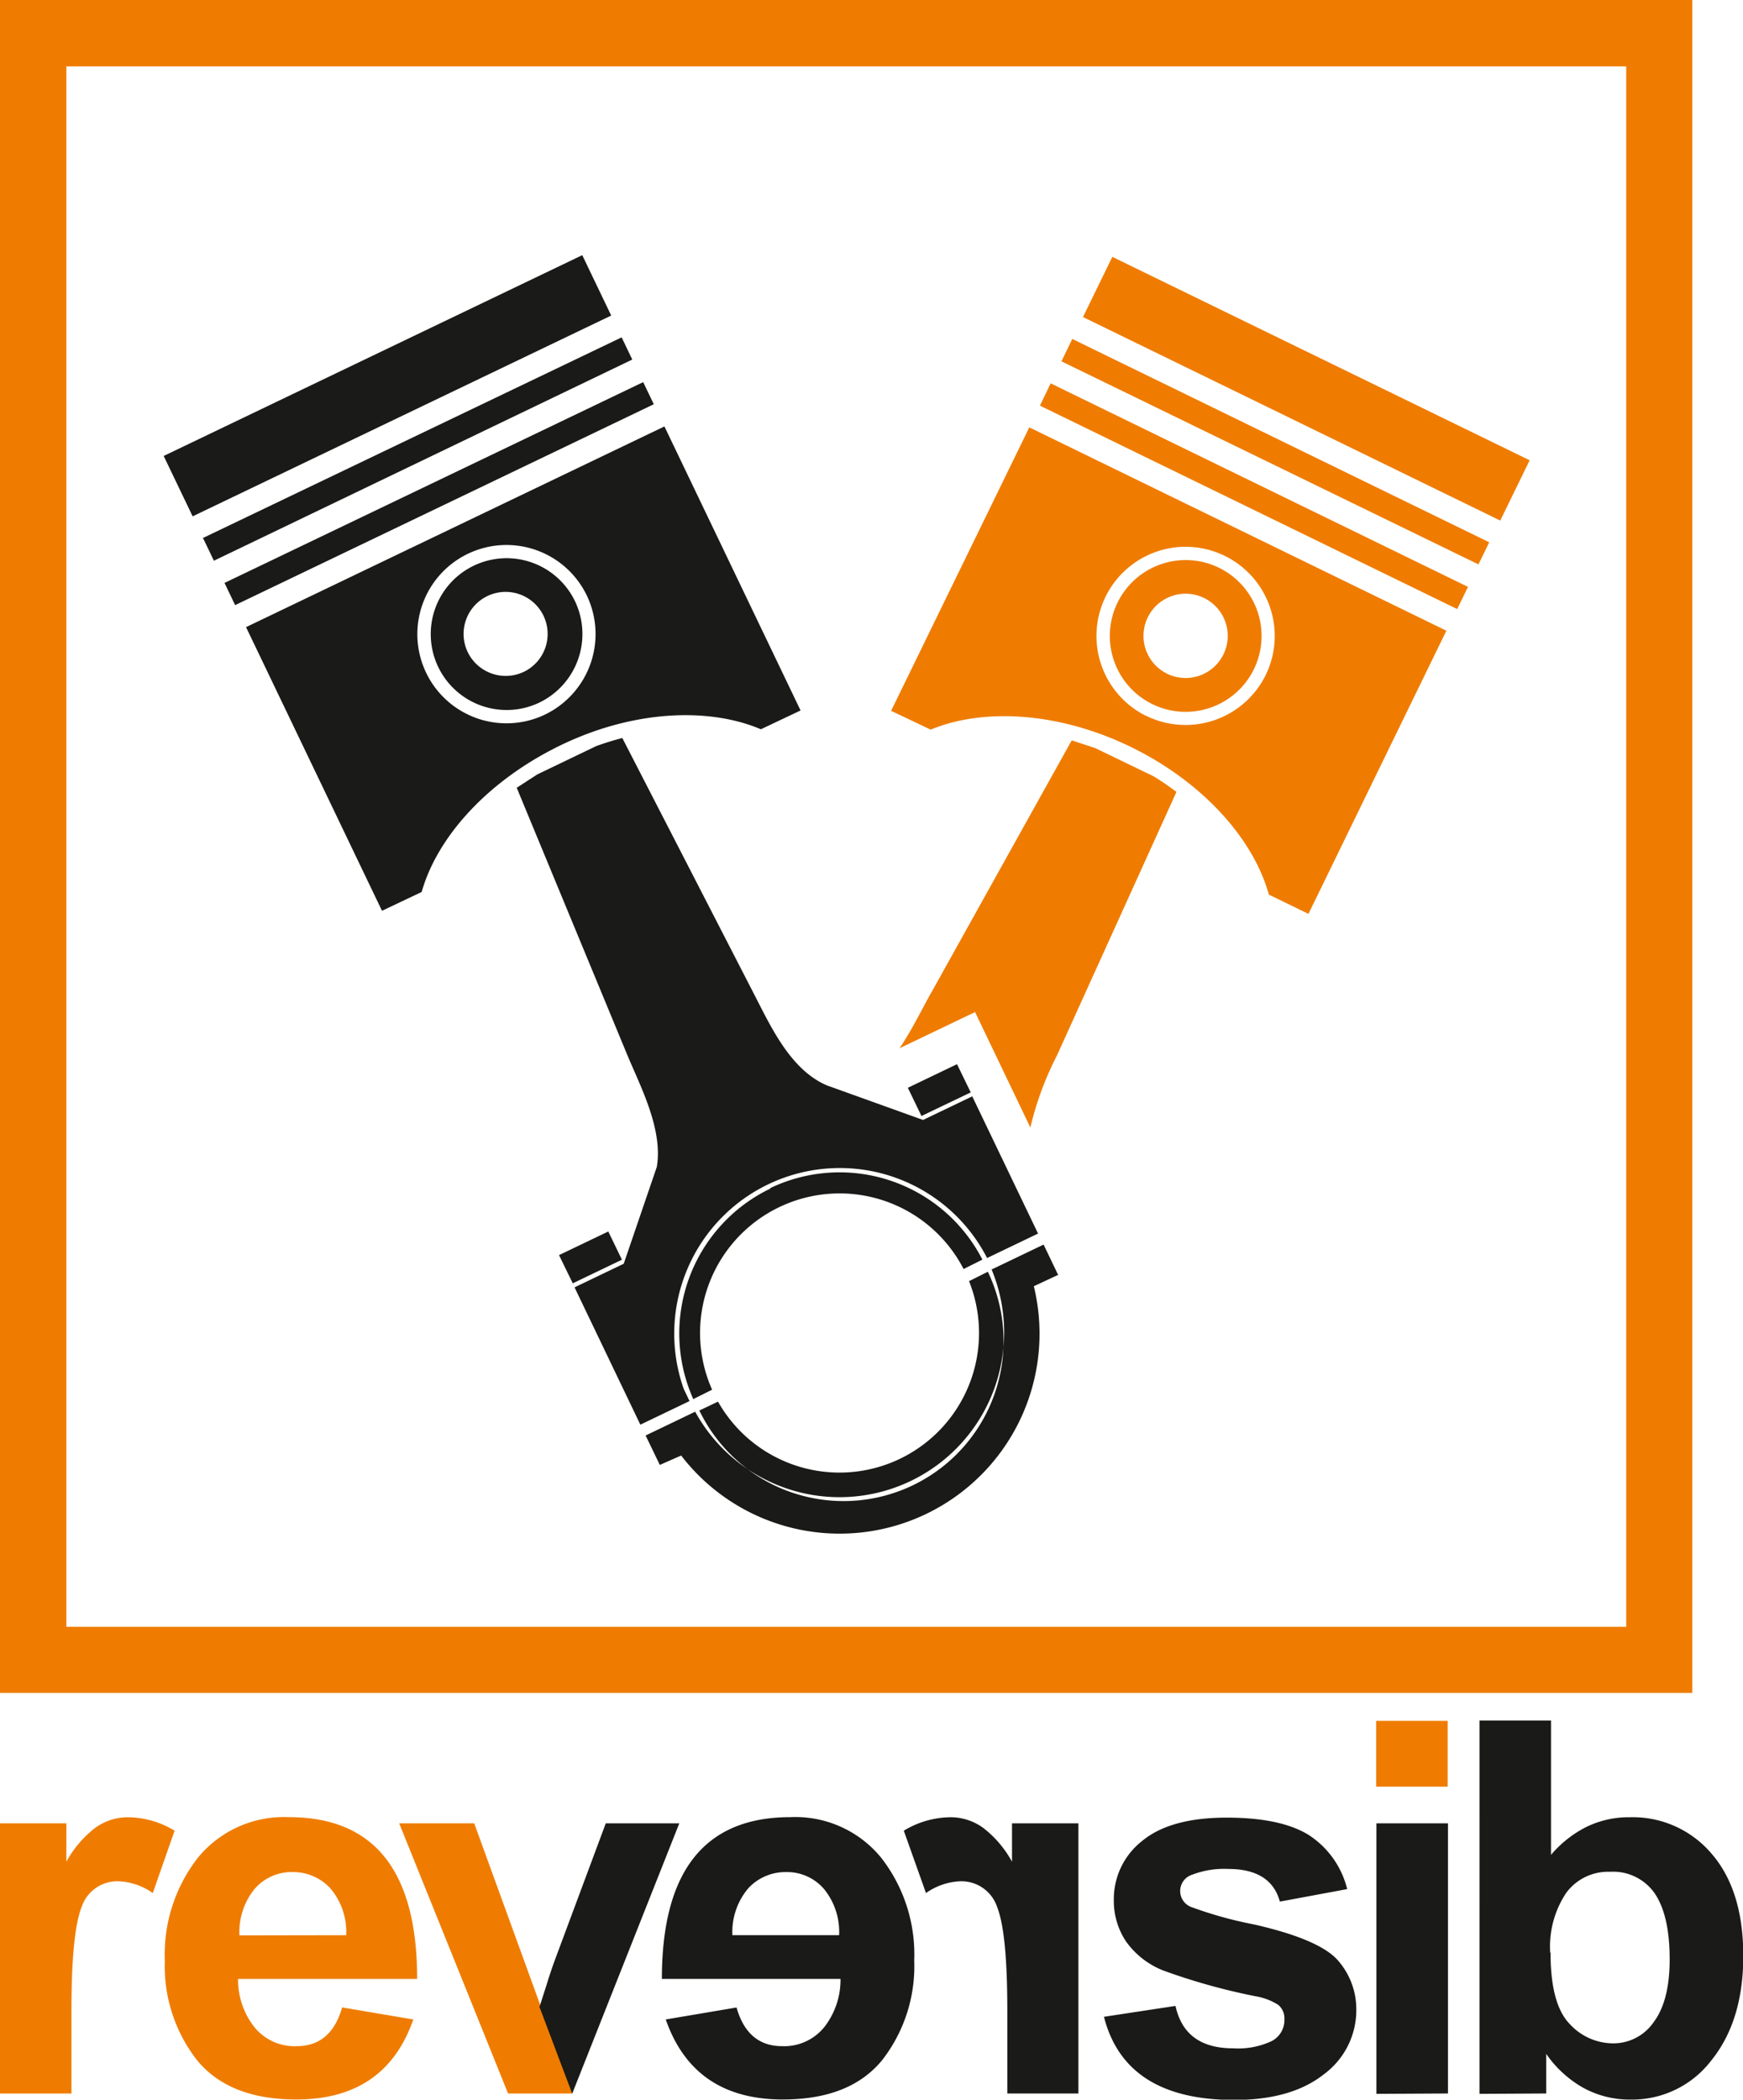
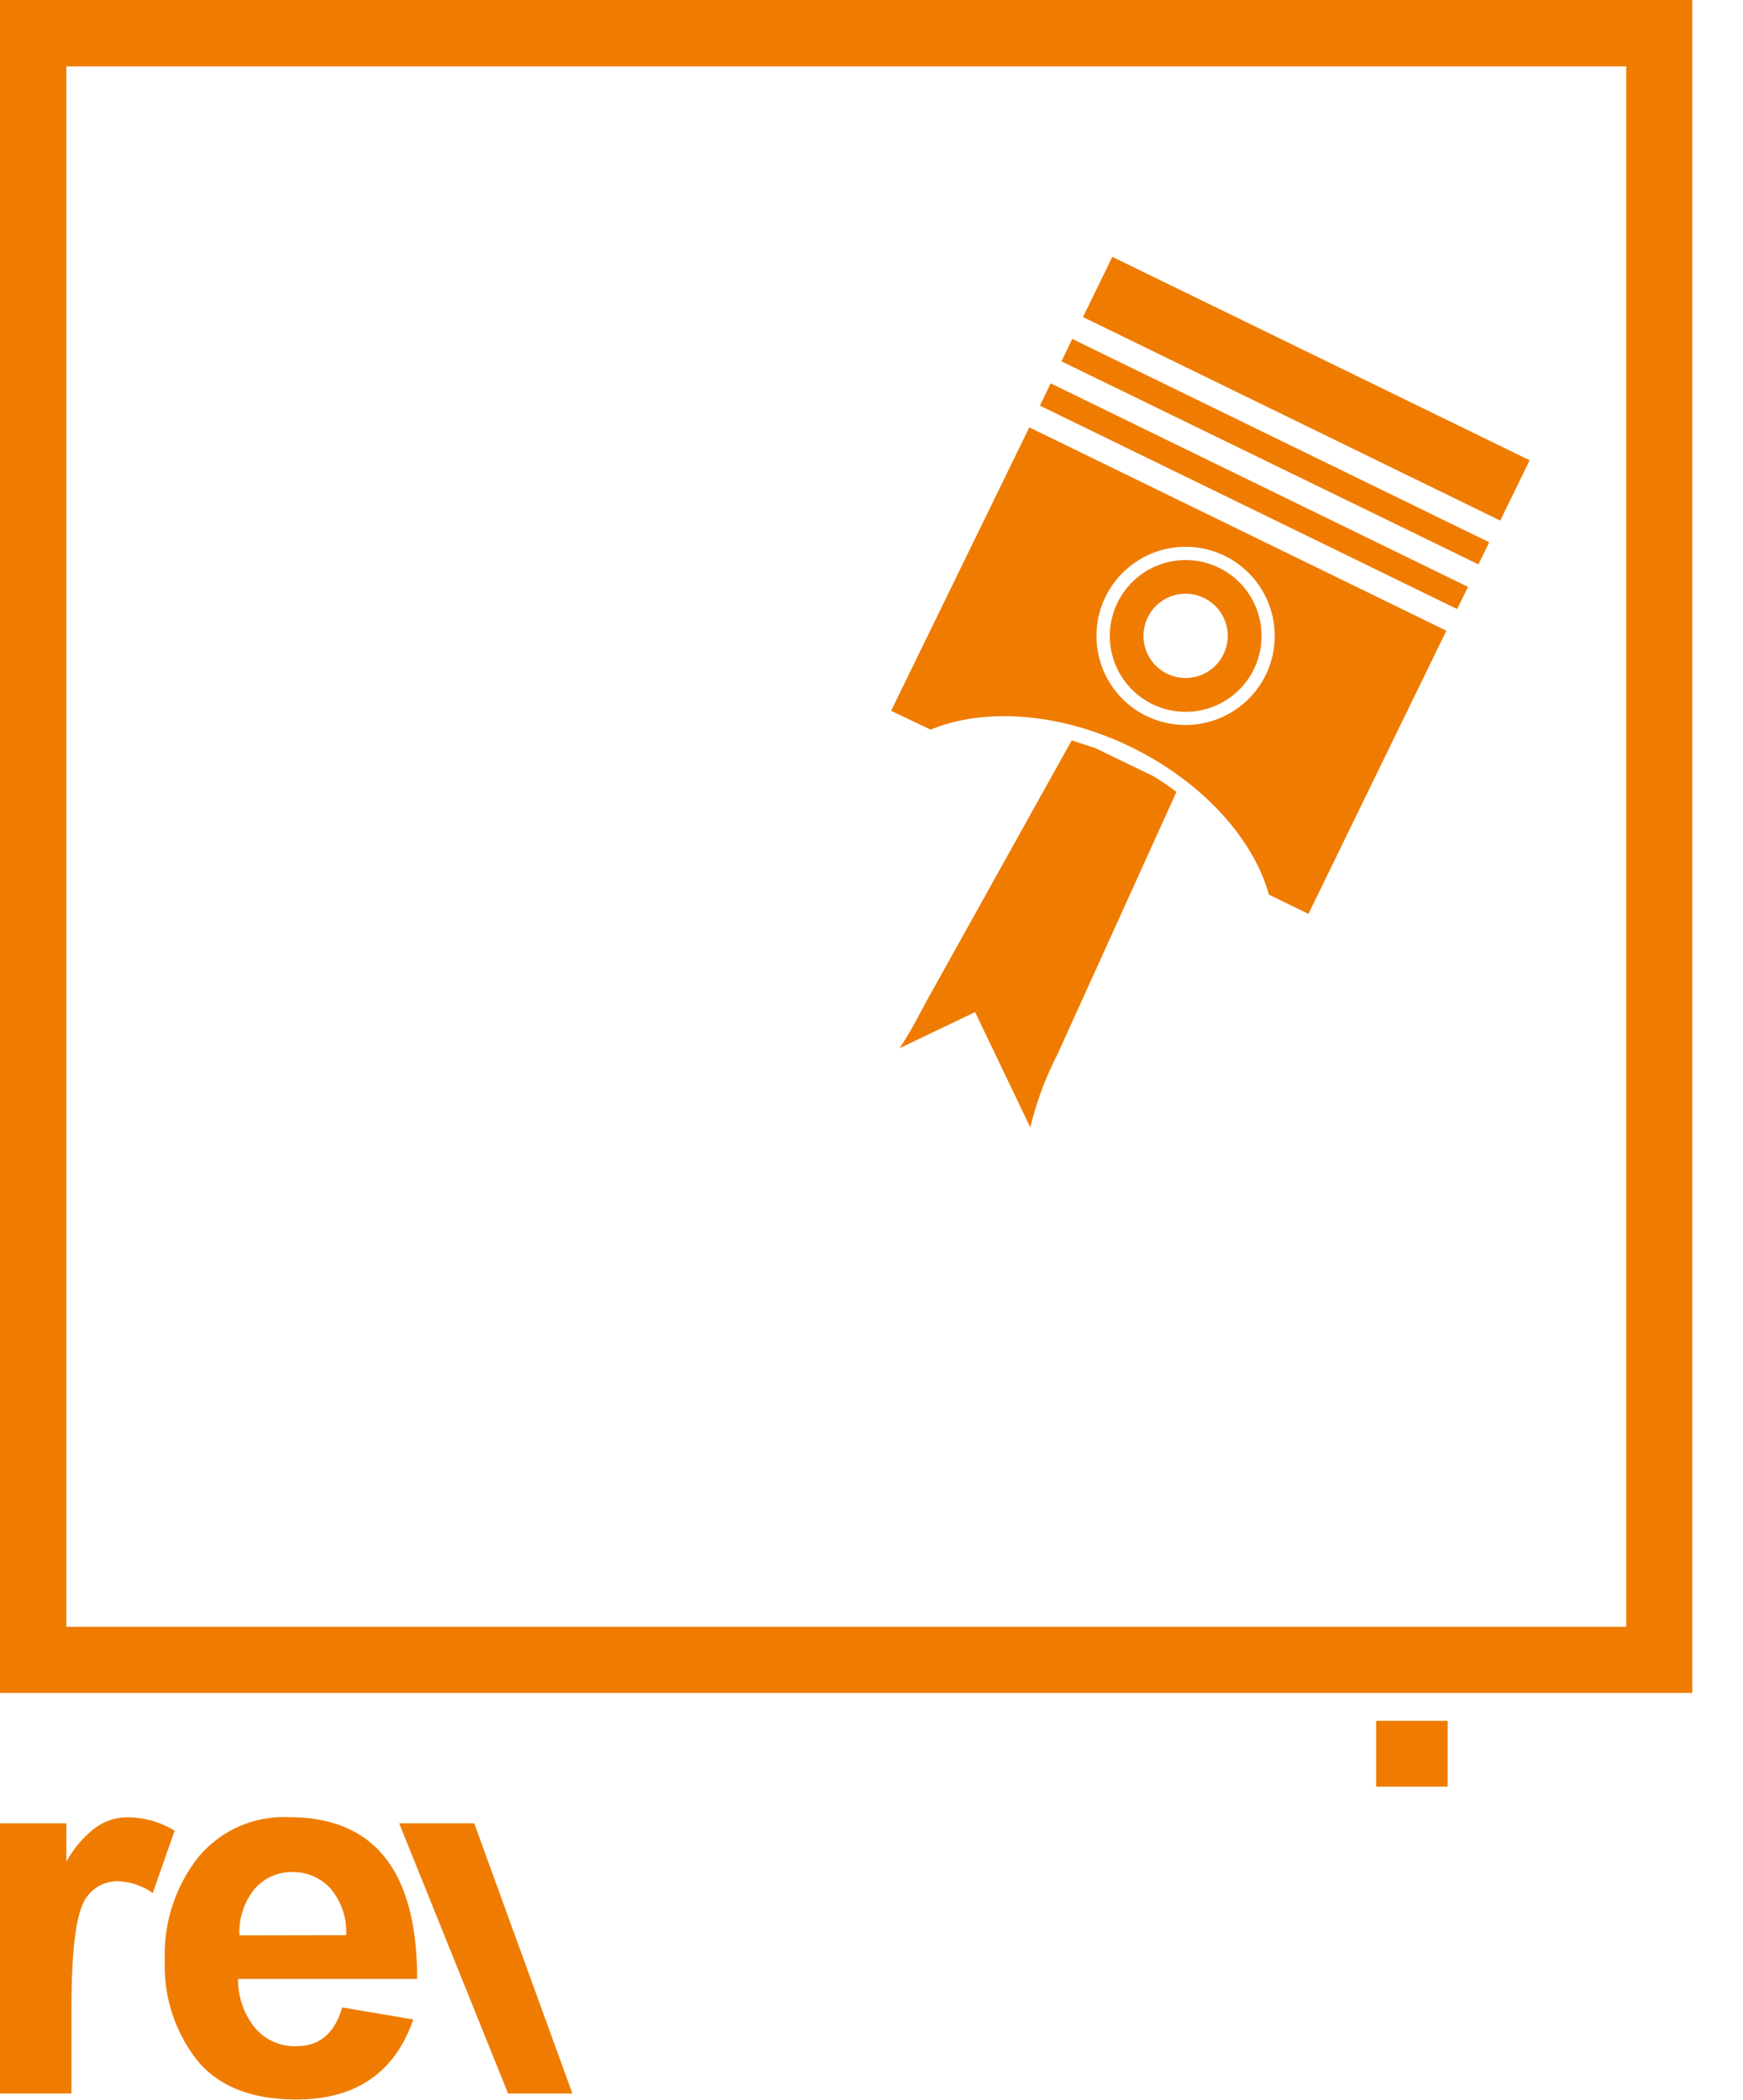
<svg xmlns="http://www.w3.org/2000/svg" id="Layer_1" data-name="Layer 1" viewBox="0 0 185.39 223.25">
  <defs>
    <style>.cls-1{fill:#ef7c00;}.cls-1,.cls-2{fill-rule:evenodd;}.cls-2{fill:#1a1a18;}</style>
  </defs>
  <title>logo</title>
-   <path class="cls-1" d="M189.35,394.83h-7.6V366.11h7.06v4.08a11.41,11.41,0,0,1,3-3.55,5.88,5.88,0,0,1,3.51-1.18,9.7,9.7,0,0,1,5,1.43L198,373.52a6.8,6.8,0,0,0-3.62-1.25,4,4,0,0,0-3.95,2.74q-1.08,2.73-1.08,10.95v8.87ZM305.9,243.88a4.48,4.48,0,1,0-2.07-6,4.48,4.48,0,0,0,2.07,6Zm-1.58,3.23a8.07,8.07,0,1,1,10.8-3.72,8.08,8.08,0,0,1-10.8,3.72Zm-.62,1.27A9.48,9.48,0,1,1,316.38,244a9.5,9.5,0,0,1-12.68,4.37Zm-12.49-30.71,44.38,21.63-14.67,30.11-4.21-2.05c-1.63-5.9-7-11.94-14.62-15.67s-15.7-4.22-21.35-1.87l-4.21-2,14.68-30.1ZM293.5,213l44.39,21.64L336.74,237l-44.38-21.63L293.5,213Zm2.29-4.7-1.14,2.36L339,232.25l1.15-2.35-44.39-21.64Zm48.66,12.88-44.39-21.63-3.12,6.4,44.38,21.64,3.13-6.41ZM277.4,283.71l8.06-3.86,5.88,12.27a34,34,0,0,1,2.84-7.68l12.7-28c-.77-.58-1.58-1.14-2.43-1.66l-6.21-3-2.5-.82-14.87,26.7c-1,1.73-2.06,4-3.47,6.08ZM181.75,172.24h180v180h-180v-180Zm7.06,7.06H354.72V345.21H188.81V179.3ZM328.12,362.21v-7h7.61v7Zm-103.93,3.9h8l10.44,28.72h-6.84l-11.58-28.72ZM218.57,378a7.13,7.13,0,0,0-1.7-5,5.37,5.37,0,0,0-4-1.71,5.18,5.18,0,0,0-4.06,1.82,7.21,7.21,0,0,0-1.59,4.91Zm-.43,7.68c-.78,2.74-2.39,4.12-4.84,4.12a5.49,5.49,0,0,1-4.52-2.06,8.15,8.15,0,0,1-1.71-5.09h19.05q0-17.21-13.66-17.2a11.82,11.82,0,0,0-9.66,4.31,16.74,16.74,0,0,0-3.52,10.94,16.26,16.26,0,0,0,3.41,10.57q3.42,4.2,10.58,4.2,9.48,0,12.44-8.51Z" transform="translate(-181.75 -172.24)" />
-   <path class="cls-2" d="M237.49,243.66a4.47,4.47,0,1,0-6-2.1,4.49,4.49,0,0,0,6,2.1Zm51.36,151.17h7.6V366.11h-7.06v4.08a11.54,11.54,0,0,0-3-3.55,5.88,5.88,0,0,0-3.51-1.18,9.7,9.7,0,0,0-5,1.43l2.36,6.63a6.8,6.8,0,0,1,3.62-1.25,4,4,0,0,1,3.95,2.74q1.08,2.73,1.08,10.95v8.87ZM259.65,378a7.18,7.18,0,0,1,1.7-5,5.38,5.38,0,0,1,4-1.71,5.17,5.17,0,0,1,4.06,1.82A7.21,7.21,0,0,1,271,378Zm.44,7.68c.77,2.74,2.39,4.12,4.84,4.12a5.49,5.49,0,0,0,4.52-2.06,8.2,8.2,0,0,0,1.7-5.09h-19q0-17.21,13.67-17.2a11.78,11.78,0,0,1,9.65,4.31,16.74,16.74,0,0,1,3.52,10.94,16.25,16.25,0,0,1-3.4,10.57q-3.42,4.2-10.58,4.2-9.48,0-12.45-8.51l7.58-1.28Zm-20.94,0,3.46,9.17L254,366.11h-7.82l-5.46,14.66q-.44,1.22-.81,2.43l-.79,2.46Zm60,1,7.63-1.16c.65,3,2.69,4.51,6.14,4.51a8.43,8.43,0,0,0,4.09-.77,2.5,2.5,0,0,0,1.35-2.31,1.86,1.86,0,0,0-.65-1.54,6.53,6.53,0,0,0-2.43-.92,65.93,65.93,0,0,1-9.76-2.72,8.8,8.8,0,0,1-4-3.1,7.73,7.73,0,0,1-1.3-4.36,7.85,7.85,0,0,1,3-6.32q3-2.49,9-2.49c3.84,0,6.75.62,8.72,1.84a9.57,9.57,0,0,1,4.1,5.76l-7.16,1.33c-.63-2.31-2.46-3.47-5.47-3.47a9.43,9.43,0,0,0-3.83.6,1.82,1.82,0,0,0,0,3.49,42.49,42.49,0,0,0,6.56,1.81q7.11,1.62,9,3.92a7.85,7.85,0,0,1,1.87,5.08,8.47,8.47,0,0,1-3.45,6.93q-3.45,2.73-9.53,2.73-11.6,0-13.86-8.84Zm29,8.19V366.11h7.61v28.72Zm18.52-15c0,3.63.67,6.13,2,7.53a6.29,6.29,0,0,0,4.61,2.1,5.2,5.2,0,0,0,4.37-2.27c1.13-1.52,1.69-3.73,1.69-6.66q0-4.65-1.58-7a5.39,5.39,0,0,0-4.78-2.31,5.53,5.53,0,0,0-4.65,2.25,10.3,10.3,0,0,0-1.7,6.32Zm-7.55,15V355.18h7.6v14.28a12,12,0,0,1,3.82-3,10.27,10.27,0,0,1,4.54-1,11,11,0,0,1,8.74,3.9q3.34,3.88,3.35,10.81t-3.41,11.16a10.6,10.6,0,0,1-8.55,4.15,10.29,10.29,0,0,1-5-1.22,11.86,11.86,0,0,1-4-3.64v4.21Zm-100-147.93a8.07,8.07,0,1,1,3.79-10.77,8.09,8.09,0,0,1-3.79,10.77Zm.61,1.27a9.48,9.48,0,1,1,4.44-12.64,9.5,9.5,0,0,1-4.44,12.64Zm-31.83-9.28,44.52-21.35,14.48,30.2-4.22,2c-5.63-2.39-13.69-2-21.36,1.73s-13.06,9.69-14.72,15.57l-4.22,2-14.48-30.2Zm-2.27-4.71,44.53-21.35,1.13,2.35-44.53,21.36-1.13-2.36Zm-2.26-4.72,1.13,2.36L249,210.47l-1.13-2.36L203.3,229.46Zm40.31-30.13-44.52,21.35,3.08,6.42,44.52-21.35-3.08-6.42Zm50.64,108.41L291.71,309a21.26,21.26,0,0,1-37.51,18L251.93,328l-1.51-3.13,5.27-2.53a17.51,17.51,0,0,0,31.53-15.12l5.53-2.65,1.5,3.13ZM285,288.39l-5.24,2.51-1.45-3,5.23-2.51,1.46,3Zm-37.1,17.79-5.23,2.51-1.46-3,5.24-2.51,1.45,3Zm8.22,16a17,17,0,0,0,30.7-14.72l-2,1a14.84,14.84,0,0,1-26.7,12.81l-2,.95Zm7.58-23.57A17.09,17.09,0,0,0,255.49,321l2-1a14.84,14.84,0,0,1,26.75-12.83l2-1a17.07,17.07,0,0,0-22.55-7.61Zm-15.61,8-5.23,2.51,7,14.6,5.23-2.51-.62-1.3A17.61,17.61,0,0,1,286.74,306l5.42-2.6-7-14.59-5.23,2.51-10.22-3.67c-3.86-1.65-5.94-6.19-7.7-9.6l-14.07-27.34c-.93.24-1.87.53-2.8.87l-6.24,3L236.71,256l11.69,28.24c1.35,3.29,3.9,8,3.21,12.07Z" transform="translate(-181.75 -172.24)" />
+   <path class="cls-1" d="M189.35,394.83h-7.6V366.11h7.06v4.08a11.41,11.41,0,0,1,3-3.55,5.88,5.88,0,0,1,3.51-1.18,9.7,9.7,0,0,1,5,1.43L198,373.52a6.8,6.8,0,0,0-3.62-1.25,4,4,0,0,0-3.95,2.74q-1.08,2.73-1.08,10.95v8.87ZM305.9,243.88a4.48,4.48,0,1,0-2.07-6,4.48,4.48,0,0,0,2.07,6Zm-1.58,3.23a8.07,8.07,0,1,1,10.8-3.72,8.08,8.08,0,0,1-10.8,3.72Zm-.62,1.27A9.48,9.48,0,1,1,316.38,244a9.5,9.5,0,0,1-12.68,4.37Zm-12.49-30.71,44.38,21.63-14.67,30.11-4.21-2.05c-1.63-5.9-7-11.94-14.62-15.67s-15.7-4.22-21.35-1.87l-4.21-2,14.68-30.1ZM293.5,213l44.39,21.64L336.74,237l-44.38-21.63L293.5,213Zm2.29-4.7-1.14,2.36L339,232.25l1.15-2.35-44.39-21.64Zm48.66,12.88-44.39-21.63-3.12,6.4,44.38,21.64,3.13-6.41ZM277.4,283.71l8.06-3.86,5.88,12.27a34,34,0,0,1,2.84-7.68l12.7-28c-.77-.58-1.58-1.14-2.43-1.66l-6.21-3-2.5-.82-14.87,26.7c-1,1.73-2.06,4-3.47,6.08ZM181.75,172.24h180v180h-180v-180m7.06,7.06H354.72V345.21H188.81V179.3ZM328.12,362.21v-7h7.61v7Zm-103.93,3.9h8l10.44,28.72h-6.84l-11.58-28.72ZM218.57,378a7.13,7.13,0,0,0-1.7-5,5.37,5.37,0,0,0-4-1.71,5.18,5.18,0,0,0-4.06,1.82,7.21,7.21,0,0,0-1.59,4.91Zm-.43,7.68c-.78,2.74-2.39,4.12-4.84,4.12a5.49,5.49,0,0,1-4.52-2.06,8.15,8.15,0,0,1-1.71-5.09h19.05q0-17.21-13.66-17.2a11.82,11.82,0,0,0-9.66,4.31,16.74,16.74,0,0,0-3.52,10.94,16.26,16.26,0,0,0,3.41,10.57q3.42,4.2,10.58,4.2,9.48,0,12.44-8.51Z" transform="translate(-181.75 -172.24)" />
</svg>